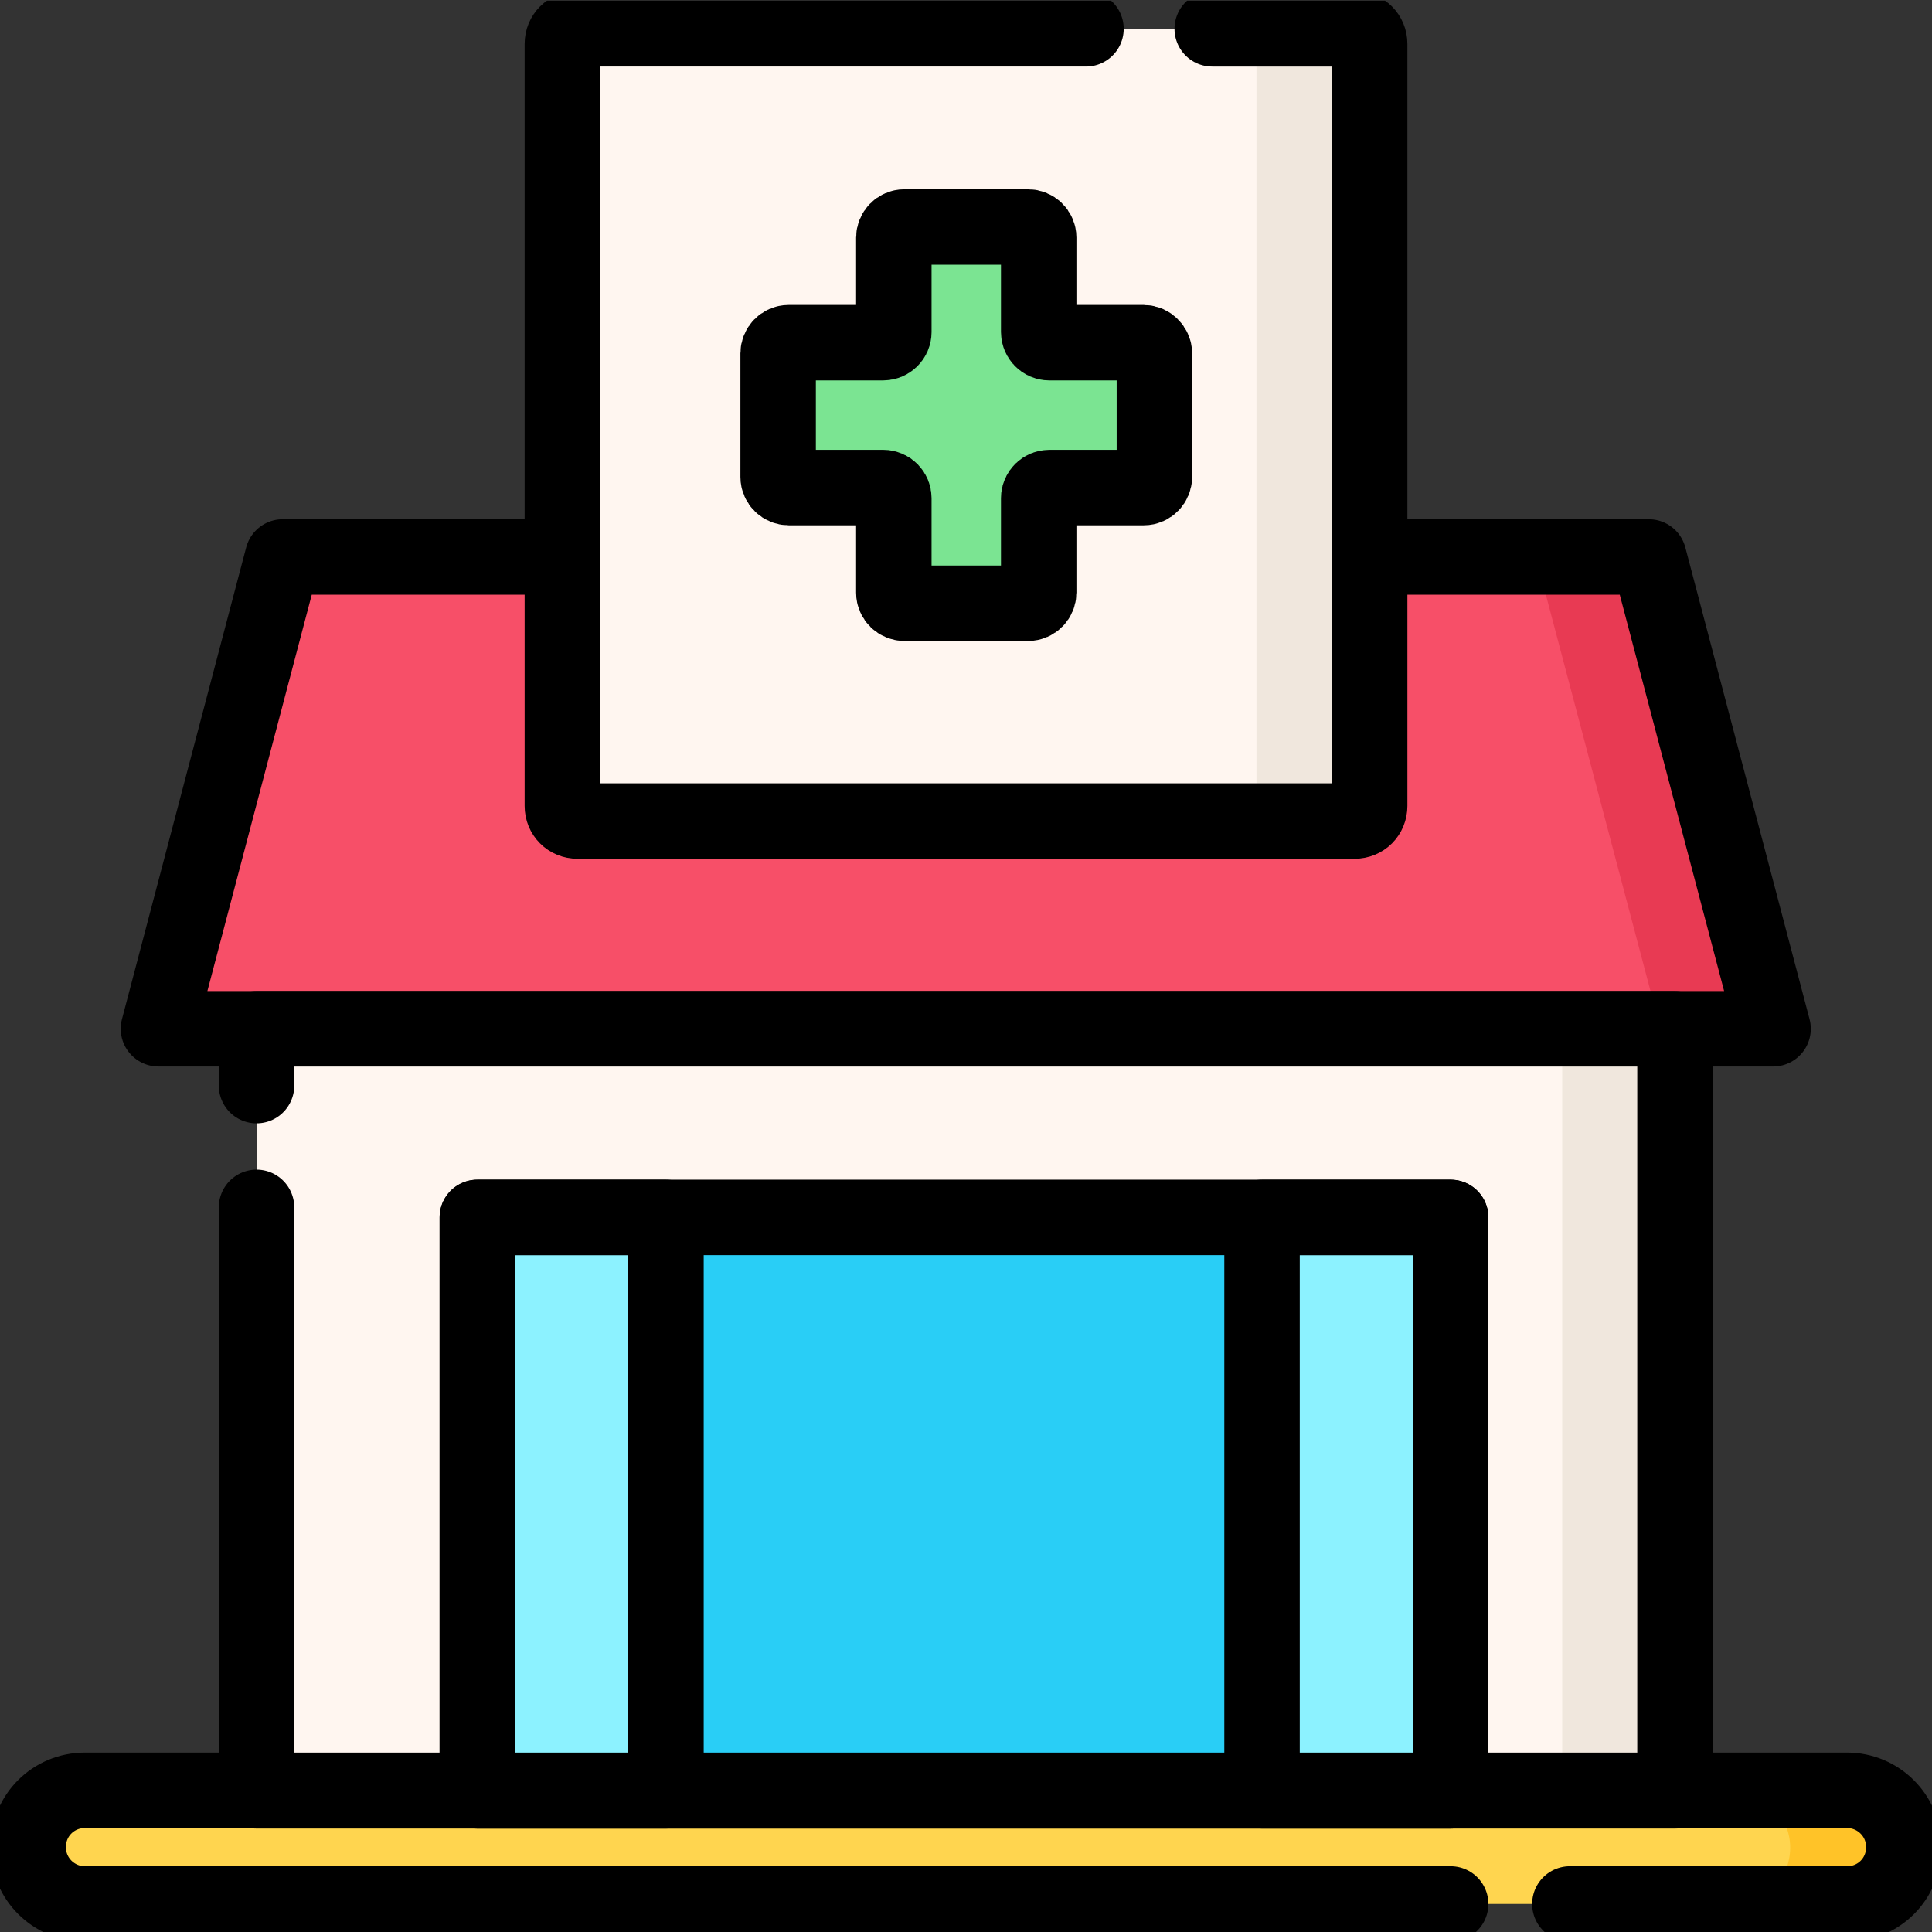
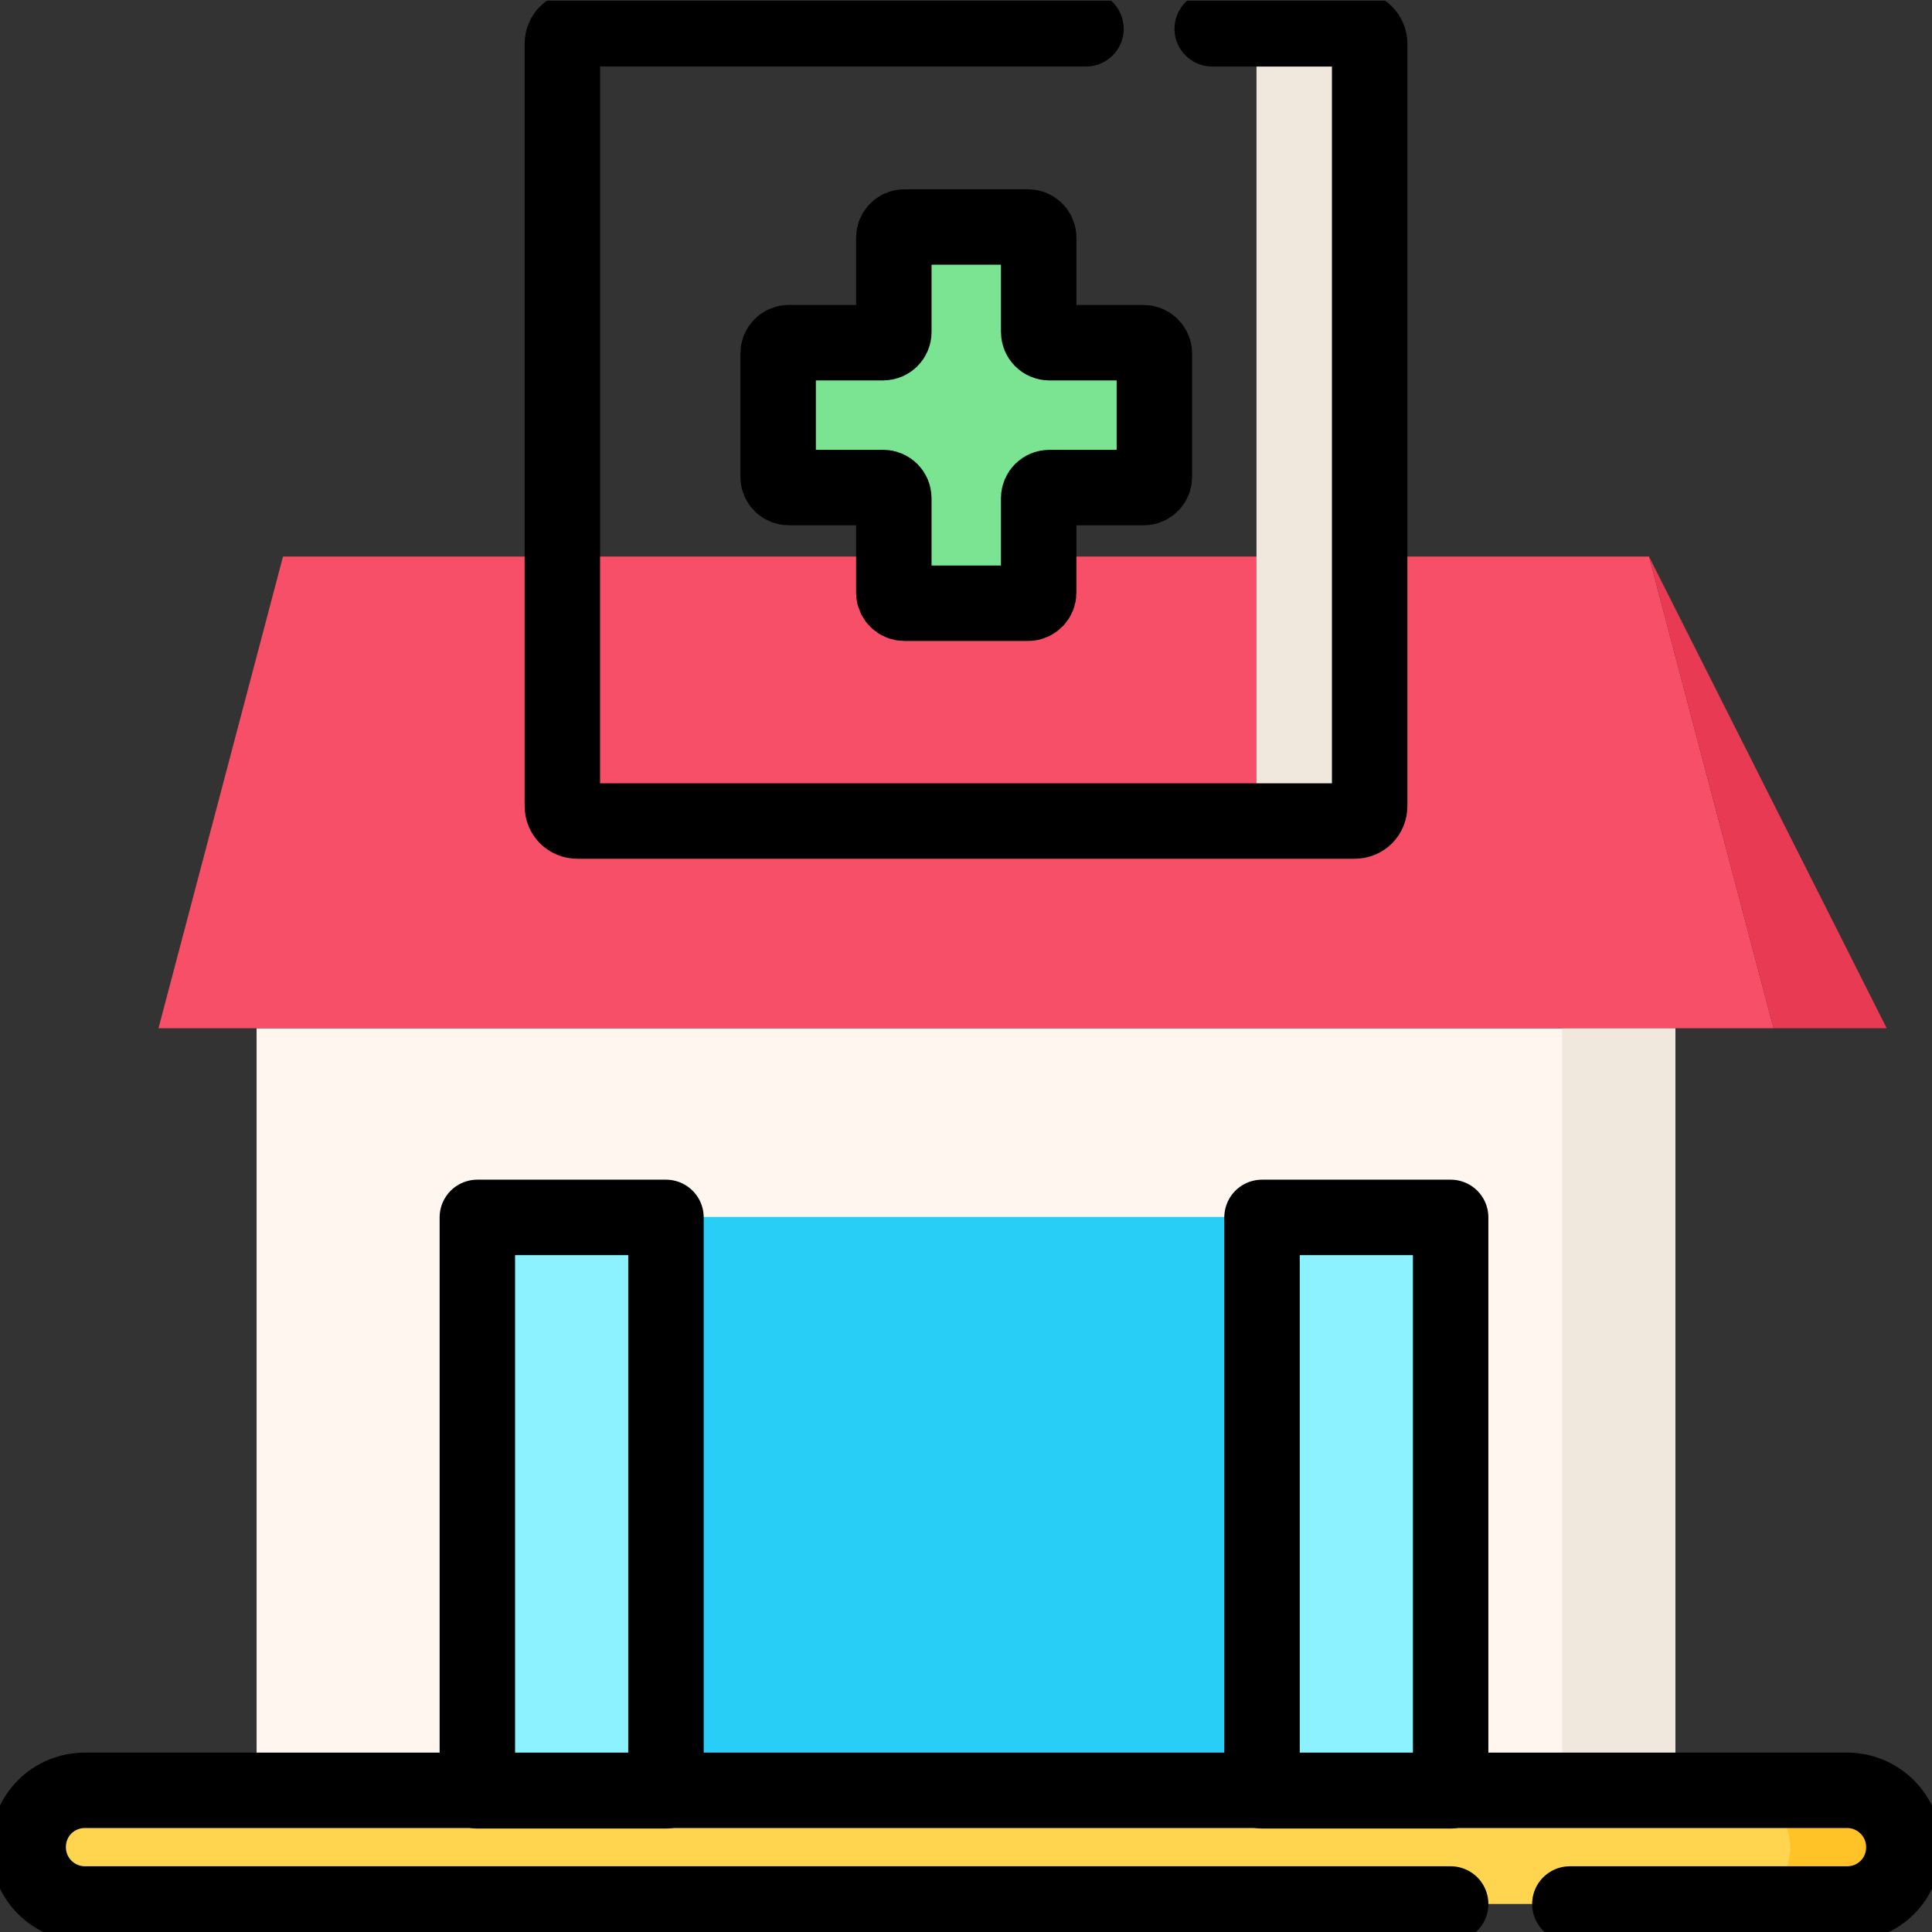
<svg xmlns="http://www.w3.org/2000/svg" xmlns:xlink="http://www.w3.org/1999/xlink" version="1.1" id="Layer_1" x="0px" y="0px" width="512px" height="512px" viewBox="0 0 512 512" style="enable-background:new 0 0 512 512;" xml:space="preserve">
  <rect x="0" y="0" width="512" height="512" fill="#333333" stroke="none" />
  <style type="text/css">
	.st0{fill:#FFF6F0;}
	.st1{fill:#F0E7DD;}
	.st2{fill:#29CEF6;}
	.st3{fill:#8CF2FF;}
	.st4{fill:#F74F68;}
	.st5{fill:#E83A53;}
	.st6{clip-path:url(#SVGID_00000031200585698209116030000016413812307876474777_);}
	.st7{fill:#FFD54F;}
	.st8{fill:#FFC328;}
	.st9{fill:#7BE492;}
	.st10{fill:none;stroke:#000000;stroke-width:15;stroke-linecap:round;stroke-linejoin:round;stroke-miterlimit:10;}
</style>
  <g>
    <path class="st0" d="M444,474.5H68v-202h376V474.5z" />
    <path class="st1" d="M414,474.5h30v-202h-30V474.5z" />
    <path class="st2" d="M384.5,474.5h-258v-152h258V474.5z" />
    <path class="st3" d="M176.5,474.5h-50v-152h50V474.5z M384.5,474.5h-50v-152h50V474.5z" />
    <path class="st4" d="M470,272.5H42l33-125h362L470,272.5z" />
-     <path class="st5" d="M437,147.5h-30l33,125h30L437,147.5z" />
+     <path class="st5" d="M437,147.5l33,125h30L437,147.5z" />
    <g>
      <defs>
        <rect id="SVGID_1_" width="512" height="512" />
      </defs>
      <clipPath id="SVGID_00000145778589159135647540000013130640480159392901_">
        <use xlink:href="#SVGID_1_" style="overflow:visible;" />
      </clipPath>
      <g transform="matrix(1.333 0 0 -1.333 0 682.667)" style="clip-path:url(#SVGID_00000145778589159135647540000013130640480159392901_);">
        <path class="st7" d="M367.1,133.6H16.9c-6.2,0-11.3,5-11.3,11.3s5,11.3,11.3,11.3h350.3c6.2,0,11.3-5,11.3-11.3     S373.3,133.6,367.1,133.6" />
        <path class="st8" d="M367.1,156.1h-22.5c6.2,0,11.3-5,11.3-11.3s-5-11.3-11.3-11.3h22.5c6.2,0,11.3,5,11.3,11.3     S373.3,156.1,367.1,156.1" />
-         <path class="st0" d="M269.3,348.9H114.8c-1.7,0-3,1.3-3,3v151.5c0,1.7,1.3,3,3,3h154.5c1.7,0,3-1.3,3-3V351.9     C272.3,350.2,270.9,348.9,269.3,348.9" />
        <path class="st1" d="M269.3,506.4h-22.5c1.7,0,3-1.3,3-3V351.9c0-1.7-1.3-3-3-3h22.5c1.7,0,3,1.3,3,3v151.5     C272.3,505,270.9,506.4,269.3,506.4" />
        <path class="st9" d="M227.4,444h-18.8c-1.2,0-2.1,1-2.1,2.1c0,0,0,0,0,0v18.8c0,1.2-1,2.1-2.1,2.1h-24.6c-1.2,0-2.1-1-2.1-2.1     v-18.8c0-1.2-1-2.1-2.1-2.1c0,0,0,0,0,0h-18.8c-1.2,0-2.1-1-2.1-2.1v-24.6c0-1.2,1-2.1,2.1-2.1h18.8c1.2,0,2.1-1,2.1-2.1l0,0     v-18.8c0-1.2,1-2.1,2.1-2.1h24.6c1.2,0,2.1,1,2.1,2.1v18.8c0,1.2,1,2.1,2.1,2.1l0,0h18.8c1.2,0,2.1,1,2.1,2.1v24.6     C229.5,443,228.5,444,227.4,444C227.4,444,227.4,444,227.4,444" />
-         <path class="st10" d="M288.4,156.1H94.9v114h193.5V156.1z" />
        <path class="st10" d="M132.4,156.1H94.9v114h37.5V156.1z M288.4,156.1h-37.5v114h37.5V156.1z" />
-         <path class="st10" d="M51,296.3v11.3h282V156.1H51v116" />
-         <path class="st10" d="M272.3,401.4h55.5l24.7-93.8h-321l24.7,93.8h55.5" />
        <path class="st10" d="M288.4,133.6H16.9c-6.2,0-11.3,5-11.3,11.3s5,11.3,11.3,11.3h350.3c6.2,0,11.3-5,11.3-11.3     s-5-11.3-11.3-11.3h-55.1" />
        <path class="st10" d="M241,506.4h28.3c1.7,0,3-1.3,3-3V351.9c0-1.7-1.3-3-3-3H114.8c-1.7,0-3,1.3-3,3v151.5c0,1.7,1.3,3,3,3     h101.1" />
        <path class="st10" d="M227.4,444h-18.8c-1.2,0-2.1,1-2.1,2.1c0,0,0,0,0,0v18.8c0,1.2-1,2.1-2.1,2.1h-24.6c-1.2,0-2.1-1-2.1-2.1     v-18.8c0-1.2-1-2.1-2.1-2.1c0,0,0,0,0,0h-18.8c-1.2,0-2.1-1-2.1-2.1v-24.6c0-1.2,1-2.1,2.1-2.1h18.8c1.2,0,2.1-1,2.1-2.1l0,0     v-18.8c0-1.2,1-2.1,2.1-2.1h24.6c1.2,0,2.1,1,2.1,2.1v18.8c0,1.2,1,2.1,2.1,2.1l0,0h18.8c1.2,0,2.1,1,2.1,2.1v24.6     C229.5,443,228.5,444,227.4,444C227.4,444,227.4,444,227.4,444z" />
      </g>
    </g>
  </g>
</svg>